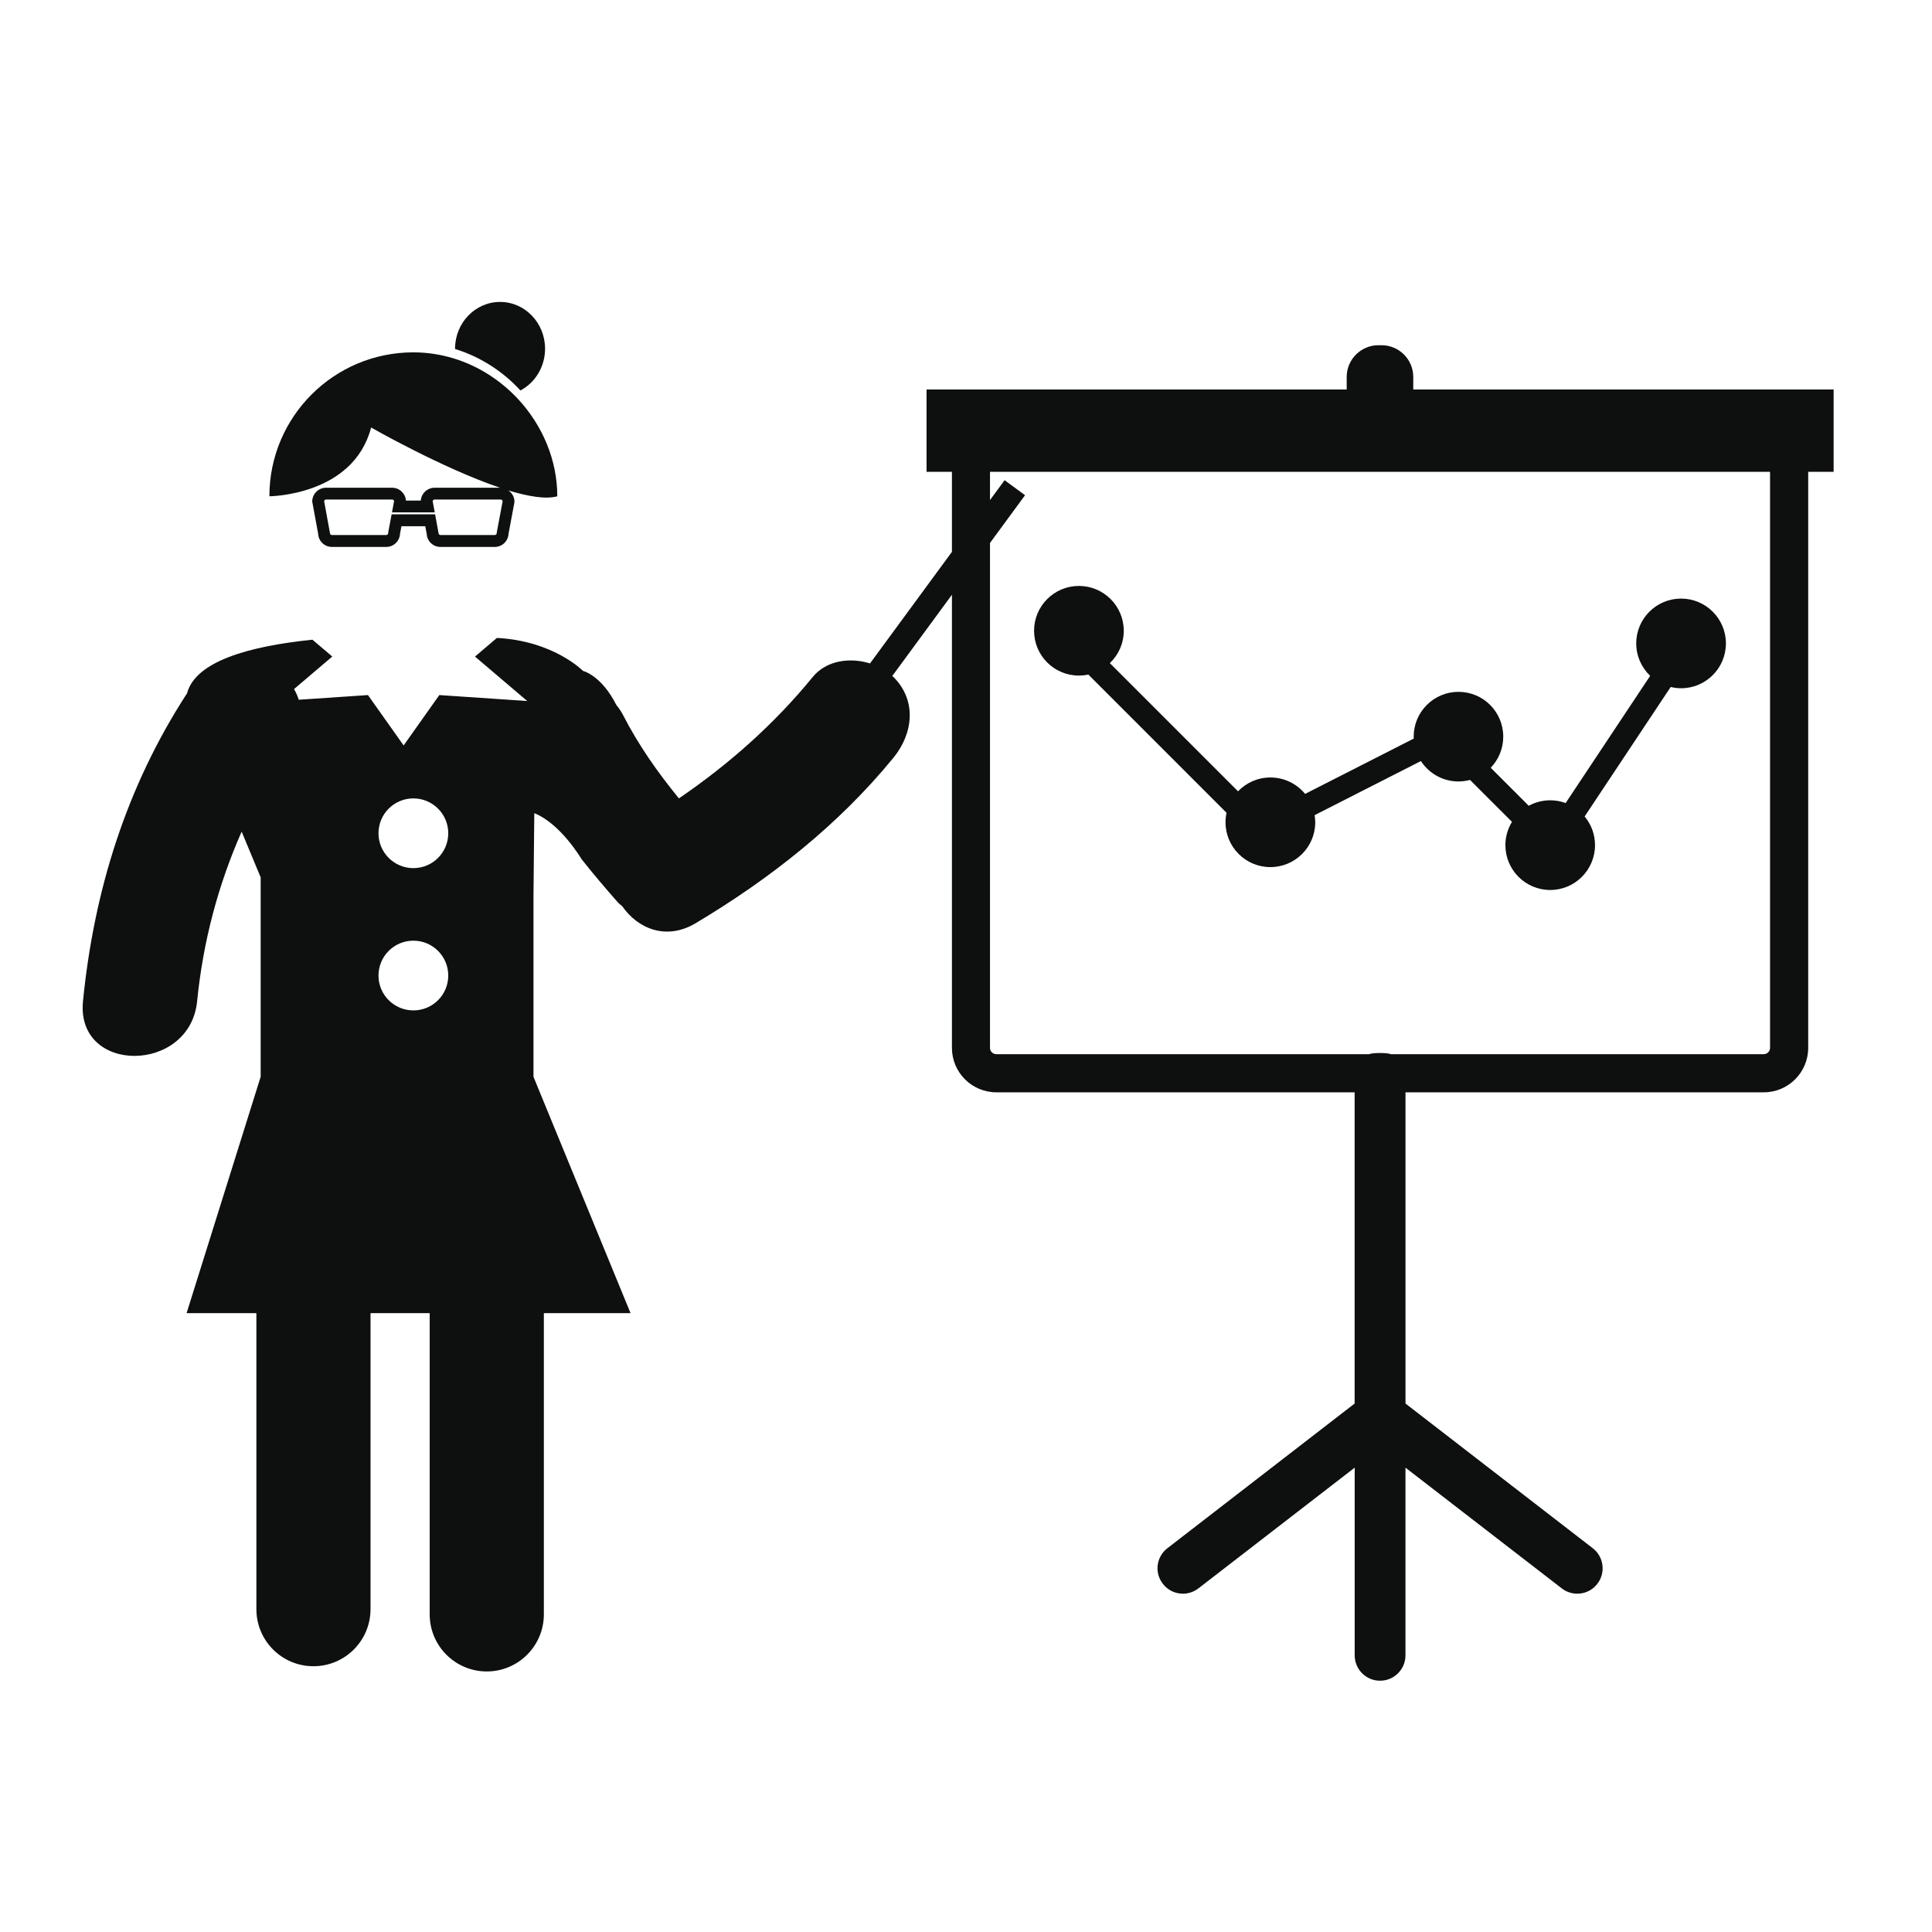
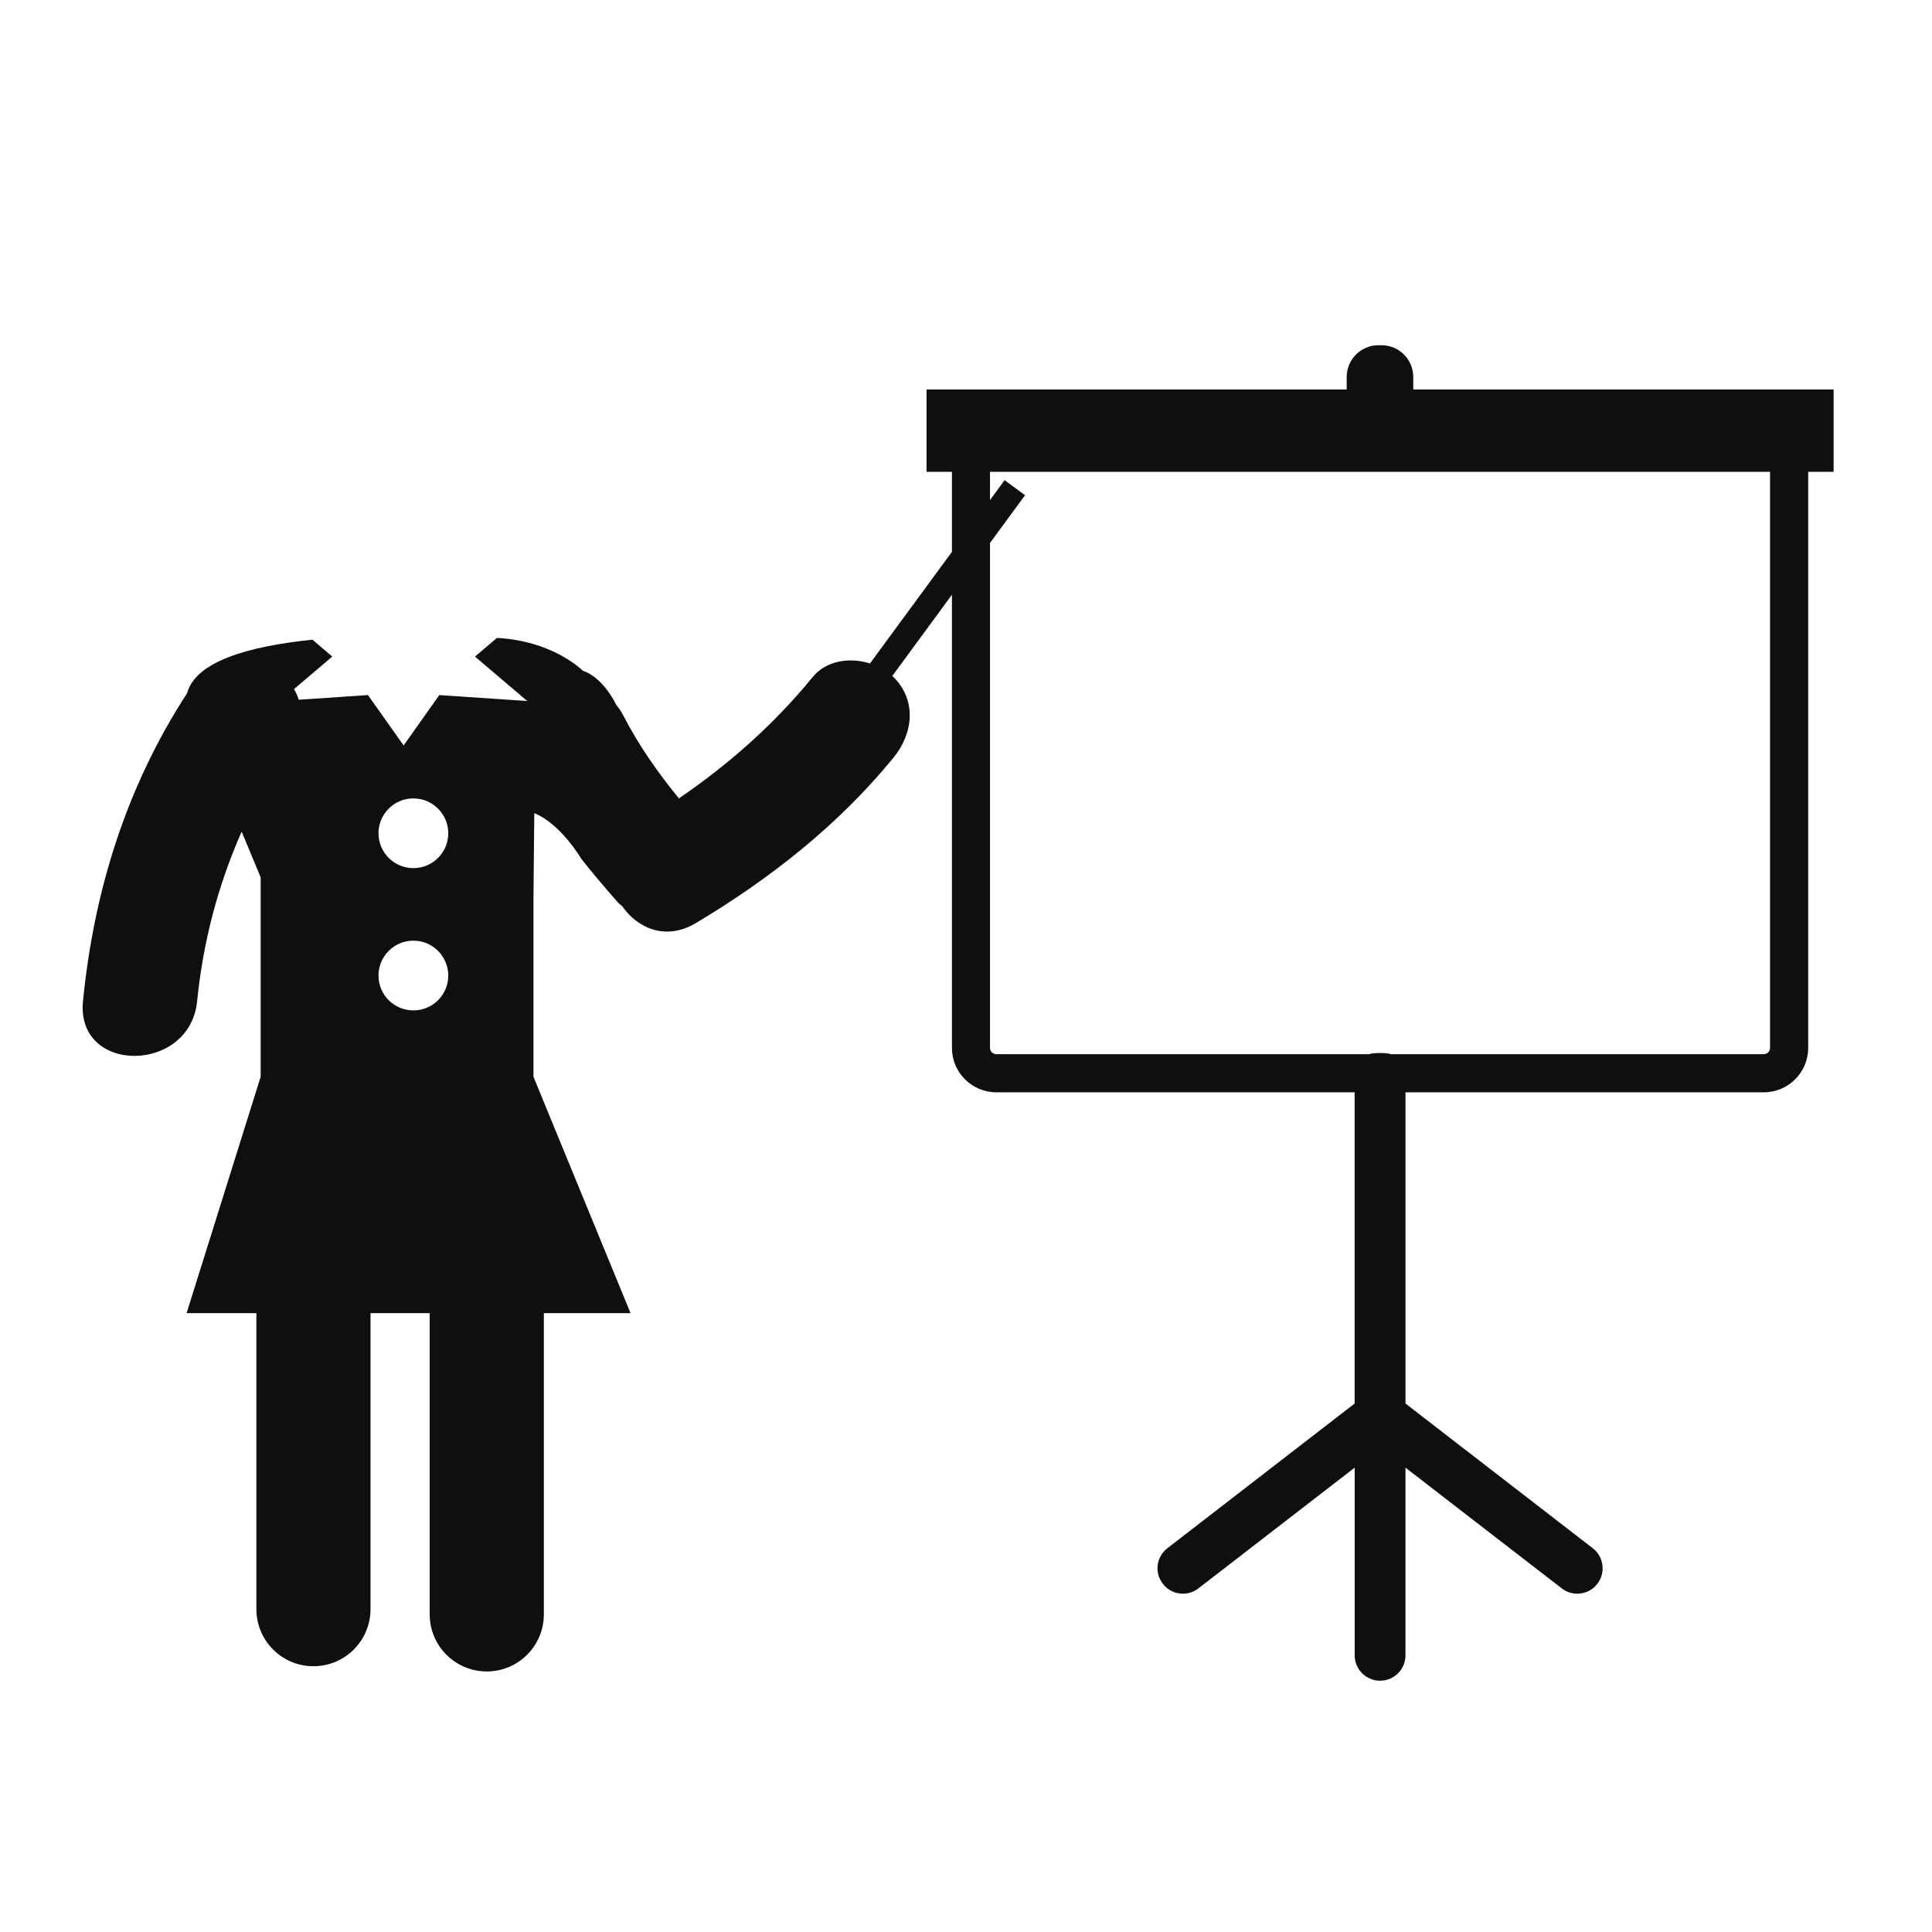
<svg xmlns="http://www.w3.org/2000/svg" version="1.1" id="Capa_1" x="0px" y="0px" width="64px" height="64px" viewBox="0 0 64 64" enable-background="new 0 0 64 64" xml:space="preserve">
  <g>
-     <path fill="#0E0F0F" d="M12.294,14.162c0,0,2.371,1.355,4.271,1.995h-2.168c-0.242,0-0.44,0.188-0.458,0.425h-0.492   c-0.017-0.237-0.215-0.425-0.457-0.425H10.8c-0.252,0-0.457,0.205-0.457,0.458l0.196,1.066c0.011,0.244,0.212,0.437,0.458,0.437   h1.797c0.246,0,0.446-0.193,0.457-0.437l0.047-0.249h0.789l0.048,0.249c0.01,0.244,0.211,0.437,0.456,0.437h1.798   c0.245,0,0.445-0.193,0.457-0.437l0.193-1.031l0.003-0.035c0-0.155-0.082-0.286-0.2-0.368c0.661,0.201,1.245,0.298,1.619,0.193   c0-1.197-0.487-2.337-1.283-3.203c-0.582-0.631-1.326-1.116-2.164-1.369c-0.421-0.126-0.863-0.196-1.321-0.196   c-2.633,0-4.769,2.135-4.769,4.768C8.926,16.439,11.7,16.428,12.294,14.162z M16.651,16.602l-0.192,1.021l-0.004,0.036   c0,0.036-0.03,0.065-0.065,0.065h-1.798c-0.035,0-0.065-0.03-0.065-0.065l-0.114-0.621h-1.44l-0.11,0.585l-0.004,0.036   c0,0.036-0.028,0.065-0.065,0.065h-1.797c-0.037,0-0.066-0.03-0.066-0.065l-0.194-1.058c0.006-0.03,0.032-0.054,0.064-0.054h2.19   c0.031,0,0.058,0.024,0.064,0.054l-0.07,0.371h1.417l-0.07-0.371c0.006-0.03,0.032-0.054,0.065-0.054h2.188   C16.618,16.548,16.644,16.572,16.651,16.602z" />
-     <path fill="#0E0F0F" d="M17.24,12.935c0.483-0.256,0.816-0.779,0.816-1.383c0-0.856-0.667-1.55-1.49-1.55   c-0.824,0-1.492,0.694-1.492,1.55c0,0.005,0.001,0.009,0.001,0.009C15.914,11.819,16.659,12.302,17.24,12.935z" />
    <path fill="#0E0F0F" d="M46.816,12.903v-0.416c0-0.58-0.471-1.051-1.049-1.051h-0.106c-0.578,0-1.05,0.471-1.05,1.051v0.416H30.693   v2.727h0.841v2.651l-2.714,3.696c-0.663-0.207-1.444-0.104-1.896,0.448c-1.292,1.579-2.778,2.89-4.434,4.023   c-0.708-0.866-1.344-1.772-1.86-2.779c-0.06-0.114-0.131-0.218-0.211-0.312c-0.5-0.992-1.106-1.132-1.106-1.132   s-0.966-0.994-2.852-1.093l-0.726,0.618l1.73,1.472l-2.912-0.197l-1.182,1.669l-1.182-1.669L9.896,23.18   c-0.038-0.124-0.09-0.242-0.156-0.353l1.267-1.078l-0.656-0.558c-2.142,0.219-3.877,0.727-4.155,1.776   c-2.009,3.091-3.084,6.537-3.447,10.2c-0.239,2.427,3.544,2.403,3.781,0c0.196-1.972,0.694-3.848,1.475-5.618l0.63,1.515v6.604   L6.181,43.5h2.312v9.805c0,1.045,0.846,1.891,1.89,1.891c1.045,0,1.891-0.846,1.891-1.891V43.5h1.96v9.977   c0,1.045,0.846,1.892,1.891,1.892c1.044,0,1.891-0.847,1.891-1.892V43.5h2.872l-3.216-7.83v-5.975l0.027-2.757   c0.877,0.347,1.565,1.522,1.565,1.522c0.385,0.486,0.786,0.959,1.196,1.423c0.046,0.053,0.102,0.093,0.153,0.137   c0.505,0.733,1.45,1.151,2.439,0.558c2.461-1.47,4.725-3.251,6.545-5.478c0.652-0.797,0.783-1.891,0-2.674   c-0.012-0.012-0.028-0.021-0.04-0.032l1.977-2.692v15.011c0,0.811,0.659,1.471,1.471,1.471h11.869v10.31l-6.204,4.794   c-0.367,0.283-0.436,0.812-0.148,1.178c0.164,0.217,0.412,0.327,0.664,0.327c0.181,0,0.359-0.058,0.514-0.177l5.176-3.998v6.217   c0,0.465,0.376,0.841,0.84,0.841c0.465,0,0.842-0.376,0.842-0.841v-6.217l5.176,3.998c0.152,0.119,0.334,0.177,0.514,0.177   c0.252,0,0.501-0.11,0.666-0.327c0.283-0.365,0.216-0.895-0.15-1.178l-6.205-4.794v-10.31h11.871c0.811,0,1.469-0.662,1.469-1.472   V15.63h0.842v-2.727H46.816z M13.694,33.471c-0.639,0-1.156-0.516-1.156-1.154c0-0.639,0.517-1.156,1.156-1.156   c0.637,0,1.155,0.517,1.155,1.156C14.849,32.955,14.332,33.471,13.694,33.471z M13.694,28.758c-0.639,0-1.156-0.518-1.156-1.155   c0-0.638,0.517-1.155,1.156-1.155c0.637,0,1.155,0.517,1.155,1.155S14.332,28.758,13.694,28.758z M58.635,34.712   c0,0.116-0.094,0.209-0.209,0.209H46.073c-0.107-0.052-0.608-0.052-0.718,0H33.005c-0.116,0-0.21-0.093-0.21-0.209V17.986   l1.161-1.581l-0.677-0.498l-0.484,0.658V15.63h25.84V34.712z" />
-     <path fill="#0E0F0F" d="M35.738,22.379c0.107,0,0.215-0.012,0.314-0.034l4.579,4.58c-0.022,0.101-0.034,0.206-0.034,0.314   c0,0.82,0.666,1.485,1.485,1.485c0.821,0,1.487-0.665,1.487-1.485c0-0.081-0.01-0.159-0.021-0.236l3.521-1.792   c0.266,0.406,0.723,0.676,1.244,0.676c0.135,0,0.261-0.019,0.383-0.051l1.39,1.389c-0.137,0.226-0.218,0.489-0.218,0.771   c0,0.82,0.665,1.486,1.484,1.486c0.821,0,1.485-0.666,1.485-1.486c0-0.361-0.129-0.691-0.344-0.949l2.851-4.29   c0.11,0.027,0.225,0.042,0.344,0.042c0.82,0,1.485-0.665,1.485-1.485s-0.665-1.485-1.485-1.485s-1.486,0.665-1.486,1.485   c0,0.423,0.18,0.803,0.462,1.074l-2.8,4.214c-0.159-0.058-0.331-0.091-0.512-0.091c-0.256,0-0.5,0.066-0.711,0.181l-1.259-1.259   c0.257-0.268,0.415-0.63,0.415-1.03c0-0.821-0.662-1.485-1.484-1.485c-0.818,0-1.483,0.665-1.483,1.485   c0,0.021,0.003,0.042,0.003,0.063l-3.6,1.833c-0.273-0.333-0.688-0.544-1.15-0.544c-0.421,0-0.801,0.176-1.072,0.458l-4.246-4.246   c0.284-0.271,0.461-0.65,0.461-1.072c0-0.821-0.666-1.485-1.486-1.485s-1.485,0.664-1.485,1.485S34.919,22.379,35.738,22.379z" />
  </g>
</svg>